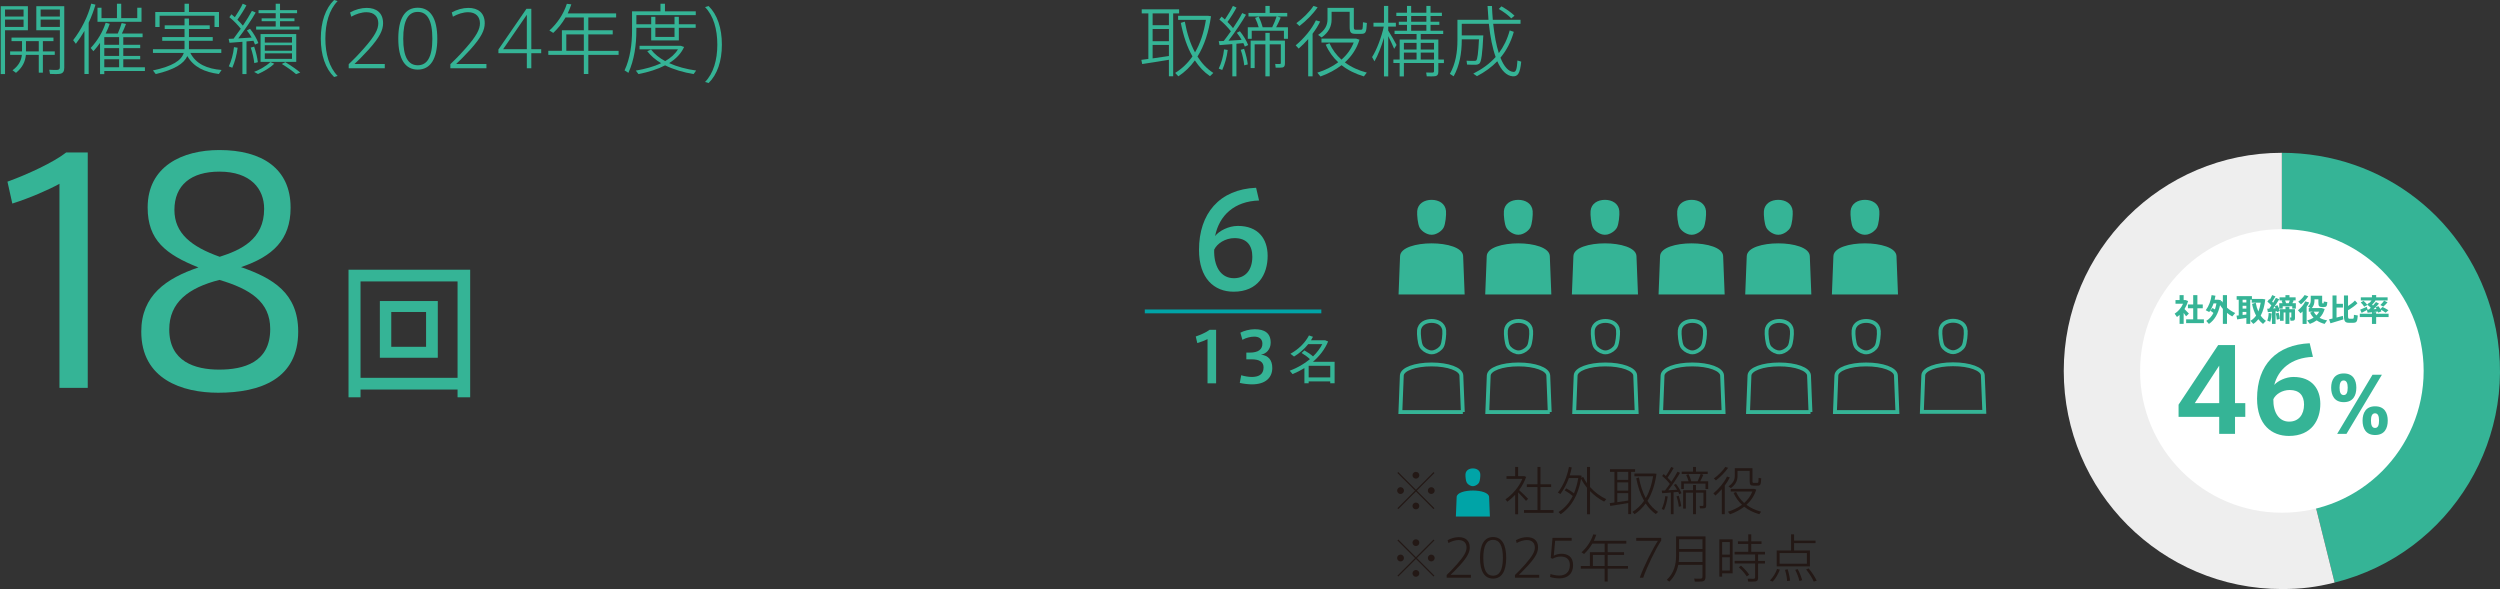
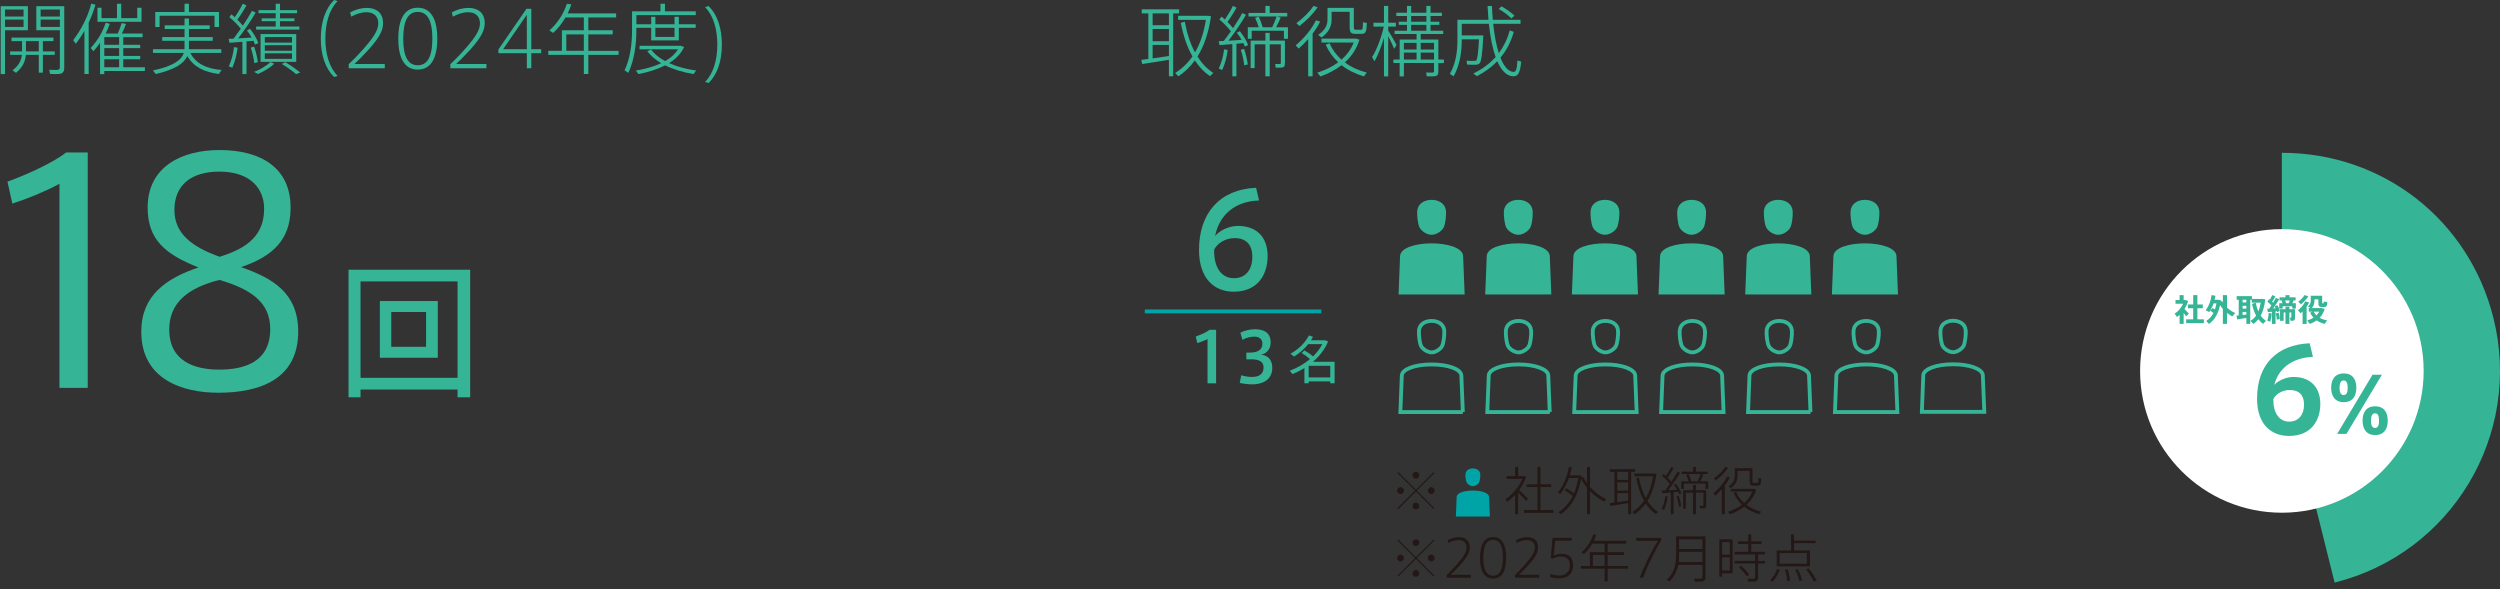
<svg xmlns="http://www.w3.org/2000/svg" id="_レイヤー_1" data-name="レイヤー 1" width="730" height="172" viewBox="0 0 730 172">
  <rect x="0" y="0" width="730" height="172" fill="#333333" stroke="none" />
  <defs>
    <style>
      .cls-1 {
        fill: #231815;
      }

      .cls-2 {
        fill: #35b496;
      }

      .cls-3 {
        fill: #fff;
      }

      .cls-4 {
        fill: #00a4a7;
      }

      .cls-5 {
        stroke: #35b496;
        stroke-miterlimit: 22.926;
      }

      .cls-5, .cls-6 {
        fill: none;
        stroke-width: 1.124px;
      }

      .cls-6 {
        stroke: #00a4a7;
      }

      .cls-7 {
        fill: #eee;
      }
    </style>
  </defs>
  <g>
    <path class="cls-2" d="M1.468,1.808h6.676v7.036H1.468v12.787H.206V1.808h1.263ZM6.881,4.829v-2.052H1.468v2.052h5.413ZM1.468,5.731v2.143h5.413v-2.143H1.468ZM6.43,15v-2.999h-3.067v-1.015h12.246v1.015h-3.09v2.999h3.473v1.016h-3.473v5.209h-1.195v-5.209h-3.766c-.158,1.962-1.015,3.721-2.887,5.255l-1.015-.745c1.759-1.308,2.571-2.818,2.729-4.51h-3.428v-1.016h3.473ZM11.324,15v-2.999h-3.744v2.999h3.744ZM18.202,1.808h.564v17.929c0,1.037-.293,1.669-1.308,1.827-.542.09-1.827.067-2.864.022l-.203-1.218c.834.067,1.985.067,2.346.045.609-.067.744-.338.744-.857v-10.712h-6.878V1.808h7.6ZM17.48,4.829v-2.052h-5.616v2.052h5.616ZM11.865,5.731v2.143h5.616v-2.143h-5.616Z" />
    <path class="cls-2" d="M25.896,21.608h-1.241v-12.584c-.767,1.33-1.601,2.593-2.503,3.766l-.789-1.06c2.391-3.09,4.33-6.946,5.277-10.667l1.24.293c-.496,1.736-1.173,3.518-1.984,5.277v14.975ZM42.314,19.646v1.082h-11.863v.925h-1.24v-9.134c-.586.857-1.24,1.669-1.939,2.436l-.79-.947c1.962-2.097,3.541-4.713,4.375-7.374l1.195.315c-.316.947-.722,1.917-1.195,2.842h3.541c.474-1.083.88-2.232,1.128-3.067l1.263.271c-.293.812-.722,1.827-1.195,2.797h6.044v1.06h-5.638v2.233h4.939v.97h-4.939v2.277h4.939v.97h-4.939v2.346h6.314ZM29.64,2.258v3.045h4.51V1.086h1.241v4.217h4.69v-3.045h1.241v4.105h-12.855V2.258h1.173ZM34.782,13.084v-2.233h-4.33v2.233h4.33ZM34.782,16.331v-2.277h-4.33v2.277h4.33ZM34.782,19.646v-2.346h-4.33v2.346h4.33Z" />
    <path class="cls-2" d="M64.713,20.436l-.812,1.173c-4.104-.541-7.307-1.962-9.202-5.232-1.015,2.232-3.721,3.947-9.224,5.255l-.812-1.06c5.773-1.241,8.277-2.909,8.999-5.12h-8.999v-1.082h9.202c0-.158.022-.293.022-.451v-2.007h-6.518v-1.083h6.518v-2.368h-5.796v-1.06h5.796v-1.984h1.285v1.984h6.067v1.06h-6.067v2.368h6.946v1.083h-6.946v2.458h9.45v1.082h-9.043c1.669,3.271,4.939,4.646,9.134,4.984ZM53.888,3.499V1.086h1.285v2.413h8.773v4.375h-1.308v-3.271h-16.035v3.271h-1.263V3.499h8.547Z" />
    <path class="cls-2" d="M71.979,21.631h-1.195v-9.427c-1.398.112-2.774.203-3.767.293l-.248-1.15c.406-.022.902-.045,1.443-.067.722-.947,1.421-1.917,2.098-2.887-.834-1.06-2.075-2.368-3.338-3.383l.609-.835c.338.271.677.564.992.857.947-1.398,1.827-2.887,2.3-3.946l1.083.474c-.609,1.172-1.601,2.773-2.638,4.194.609.609,1.172,1.195,1.601,1.736,1.083-1.601,2.007-3.135,2.639-4.308l1.105.474c-1.173,2.075-3.09,4.939-5.097,7.556,1.308-.091,2.729-.158,3.924-.248-.406-.722-.879-1.443-1.398-2.075l.924-.474c1.105,1.376,2.007,3,2.436,4.172l-.992.429c-.113-.338-.271-.699-.451-1.104-.631.067-1.308.135-2.029.18v9.54ZM69.385,13.94c-.248,2.075-.834,4.218-1.556,5.841l-1.015-.405c.722-1.557,1.308-3.608,1.511-5.616l1.06.181ZM74.211,13.625c.542,1.556.947,3.315,1.083,4.533q-.315.112-1.037.271c-.136-1.264-.519-3.045-1.038-4.533l.992-.271ZM80.098,18.608c-1.218,1.173-3.09,2.278-4.758,3l-1.15-.609c1.714-.676,3.563-1.714,4.759-2.887l1.15.496ZM80.503,7.738v-1.556h-4.104v-.835h4.104v-1.488h-5.006v-.902h5.006v-1.871h1.263v1.871h4.984v.902h-4.984v1.488h4.217v.835h-4.217v1.556h5.661v.902h-12.629v-.902h5.706ZM86.502,9.948v8.119h-10.419v-8.119h10.419ZM77.324,12.43h7.938v-1.602h-7.938v1.602ZM77.324,14.82h7.938v-1.624h-7.938v1.624ZM77.324,17.188h7.938v-1.624h-7.938v1.624ZM83.323,18.158c1.736,1.037,3.157,2.052,4.353,3.021l-1.218.474c-1.083-.947-2.481-1.939-4.172-2.977l1.038-.519Z" />
    <path class="cls-2" d="M93.676,11.257c0-4.871,1.354-8.796,3.879-11.254l1.038.315c-2.458,2.504-3.586,6.45-3.586,10.961,0,4.442,1.128,8.39,3.586,10.893l-1.038.316c-2.525-2.459-3.879-6.383-3.879-11.209v-.022Z" />
    <path class="cls-2" d="M110.459,6.791c0-1.871-1.172-3.225-3.45-3.225-1.421,0-3.067.519-4.443,1.308l-.338-1.24c1.443-.834,3.27-1.33,4.849-1.33,2.796,0,4.781,1.421,4.781,4.465,0,1.985-.925,4.06-4.24,7.735-1.827,2.008-3.112,3.248-4.104,4.173h8.84v1.263h-10.532v-1.195c1.195-1.15,2.414-2.323,4.443-4.623,3.248-3.653,4.195-5.616,4.195-7.308v-.022Z" />
    <path class="cls-2" d="M127.691,11.324c0,5.841-1.984,8.999-5.706,8.999-3.744,0-5.684-3.158-5.684-9.021,0-5.908,1.94-9.044,5.684-9.044,3.721,0,5.706,3.136,5.706,9.044v.022ZM117.746,11.324c0,5.391,1.511,7.735,4.24,7.735s4.262-2.345,4.262-7.758c0-5.458-1.534-7.825-4.262-7.825s-4.24,2.367-4.24,7.825v.022Z" />
    <path class="cls-2" d="M140.143,6.791c0-1.871-1.172-3.225-3.45-3.225-1.421,0-3.067.519-4.443,1.308l-.338-1.24c1.443-.834,3.27-1.33,4.849-1.33,2.796,0,4.781,1.421,4.781,4.465,0,1.985-.925,4.06-4.24,7.735-1.827,2.008-3.112,3.248-4.104,4.173h8.84v1.263h-10.532v-1.195c1.195-1.15,2.414-2.323,4.443-4.623,3.248-3.653,4.195-5.616,4.195-7.308v-.022Z" />
    <path class="cls-2" d="M155.143,14.369h2.887v1.173h-2.887v4.397h-1.308v-4.397h-8.299v-1.083l8.187-11.885h1.421v11.795ZM153.834,14.369V4.311l-6.924,10.059h6.924Z" />
    <path class="cls-2" d="M171.789,16.016v5.593h-1.308v-5.593h-10.375v-1.173h3.969v-5.999h6.405v-3.744h-5.345c-.992,1.714-2.232,3.248-3.586,4.511l-1.127-.699c2.21-2.029,4.104-4.668,5.097-7.803l1.308.157c-.293.902-.654,1.805-1.06,2.639h14.14v1.195h-8.119v3.744h7.126v1.195h-7.126v4.804h8.84v1.173h-8.84ZM170.48,14.843v-4.804h-5.12v4.804h5.12Z" />
    <path class="cls-2" d="M190.15,7.085v-2.188h1.218v2.188h5.593v-2.188h1.263v2.188h4.917v1.037h-4.917v3.676h-8.074v-3.676h-4.33v.789c0,4.195-.609,8.593-2.323,12.359l-1.127-.722c1.646-3.496,2.188-7.646,2.188-11.638V3.318h8.299V1.086h1.308v2.232h8.999v1.105h-17.343v2.661h4.33ZM194.232,17.842c1.624-.925,2.909-2.074,3.721-3.428h-11.209v-1.037h12.066l.947.338c-.857,1.917-2.368,3.474-4.375,4.714,2.346,1.06,5.074,1.781,7.894,2.165l-.744,1.037c-2.977-.496-5.841-1.33-8.322-2.549-2.21,1.15-4.871,1.985-7.78,2.549l-.767-1.015c2.774-.474,5.3-1.173,7.397-2.165-1.624-.947-3-2.12-4.06-3.496l1.105-.496c1.015,1.354,2.436,2.481,4.127,3.383ZM191.368,8.122v2.661h5.593v-2.661h-5.593Z" />
    <path class="cls-2" d="M210.79,13.061c0,4.804-1.354,8.729-3.879,11.187l-1.038-.315c2.458-2.504,3.586-6.45,3.586-10.894,0-4.51-1.128-8.457-3.586-10.96l1.038-.316c2.525,2.459,3.879,6.383,3.879,11.276v.022Z" />
  </g>
  <g>
    <g>
      <path class="cls-2" d="M478.292,85.98l-.447-11.234c-.311-4.91-18.101-4.92-18.409,0l-.447,11.234h19.303ZM472.844,61.614c-.197-2.177-2.089-3.26-4.2-3.26s-4.006,1.083-4.2,3.26c-.101,1.137.147,3.816.692,4.836.482.892,1.594,1.745,2.836,2.036.596.091.745.091,1.344,0,1.238-.29,2.356-1.144,2.836-2.036.548-1.02.796-3.7.692-4.836" />
      <path class="cls-2" d="M554.215,85.98l-.444-11.234c-.316-4.91-18.103-4.92-18.414,0l-.444,11.234h19.303ZM548.767,61.614c-.2-2.177-2.091-3.26-4.2-3.26s-4.006,1.083-4.203,3.26c-.101,1.137.147,3.816.695,4.836.48.892,1.599,1.745,2.834,2.036.599.091.745.091,1.346,0,1.235-.29,2.356-1.144,2.839-2.036.54-1.02.79-3.7.69-4.836" />
      <path class="cls-2" d="M452.987,85.98l-.447-11.234c-.316-4.91-18.101-4.92-18.411,0l-.447,11.234h19.305ZM447.537,61.614c-.2-2.177-2.091-3.26-4.198-3.26s-4.008,1.083-4.2,3.26c-.104,1.137.141,3.816.69,4.836.48.892,1.599,1.745,2.831,2.036.604.091.753.091,1.349,0,1.238-.29,2.356-1.144,2.839-2.036.543-1.02.793-3.7.69-4.836" />
      <path class="cls-2" d="M528.907,85.98l-.447-11.234c-.313-4.91-18.101-4.92-18.409,0l-.447,11.234h19.303ZM523.459,61.614c-.197-2.177-2.089-3.26-4.2-3.26s-4.006,1.083-4.203,3.26c-.099,1.137.149,3.816.695,4.836.477.892,1.594,1.745,2.834,2.036.599.091.745.091,1.346,0,1.238-.29,2.354-1.144,2.836-2.036.548-1.02.796-3.7.692-4.836" />
      <path class="cls-2" d="M427.677,85.98l-.444-11.234c-.313-4.91-18.106-4.917-18.411,0l-.444,11.234h19.3ZM422.232,61.614c-.2-2.177-2.091-3.26-4.205-3.26s-4.003,1.083-4.2,3.26c-.099,1.137.149,3.816.695,4.836.482.892,1.596,1.745,2.834,2.036.599.091.745.091,1.349,0,1.235-.29,2.354-1.144,2.836-2.036.543-1.02.79-3.7.692-4.836" />
      <path class="cls-2" d="M503.599,85.98l-.444-11.234c-.316-4.91-18.103-4.92-18.414,0l-.444,11.234h19.303ZM498.152,61.614c-.2-2.177-2.091-3.26-4.2-3.26s-4.006,1.083-4.197,3.26c-.106,1.137.141,3.816.69,4.836.48.892,1.599,1.745,2.834,2.036.599.091.745.091,1.346,0,1.238-.29,2.356-1.144,2.839-2.036.546-1.02.793-3.7.69-4.836" />
    </g>
    <path class="cls-2" d="M382.13,111.36v.561h-1.242v-4.439c-1.076.667-2.243,1.258-3.455,1.758l-.833-.985c2.243-.848,4.243-2,5.894-3.379-.621-.605-1.439-1.212-2.424-1.803l.803-.758c1.03.576,1.879,1.167,2.53,1.758,1.121-1.091,2.03-2.288,2.697-3.576h-4.106c-1.136,1.439-2.576,2.667-4.137,3.622l-1.045-.818c2.288-1.272,4.228-3.091,5.41-5.349l1.167.394c-.182.349-.364.682-.576,1.016h4.151l.849.349c-.924,2.242-2.47,4.242-4.439,5.939h6.333v6.258h-1.273v-.546h-6.303ZM388.434,110.193v-3.379h-6.303v3.379h6.303Z" />
    <path class="cls-2" d="M361.475,65.968c5.873,0,8.676,3.713,8.676,8.752,0,5.38-2.804,10.457-9.927,10.457-5.721,0-10.116-3.903-10.116-12.2,0-10.608,5.948-17.693,16.67-18.148l.871,3.713c-7.236.228-11.631,4.357-12.844,10.382,1.137-1.478,3.902-2.955,6.63-2.955h.038ZM360.3,81.236c3.41,0,5.38-2.425,5.38-6.29,0-3.258-1.591-5.418-5.191-5.418-2.728,0-5.115,1.592-5.948,3.372-.151,4.66,1.781,8.336,5.759,8.336Z" />
    <g>
      <path class="cls-2" d="M349.606,100.174l-.444-1.919c1.293-.445,3.131-1.232,4.041-1.96h1.899v15.637h-2.505v-12.909c-.707.363-1.879.828-2.99,1.151Z" />
      <path class="cls-2" d="M371.507,107.446c0,2.627-1.738,4.788-5.96,4.788-.869,0-2.465-.161-3.536-.424l.424-2.242c.788.262,2.162.505,3.051.505,1.919,0,3.475-.646,3.475-2.788,0-1.556-1.111-2.364-3.535-2.364h-1.495v-1.959h.97c2.586,0,3.717-.97,3.717-2.627,0-1.312-.909-2.04-2.364-2.04-1.05,0-2.404.323-3.475.93l-.586-2.081c.929-.525,2.687-1.011,4.182-1.011,2.768,0,4.667,1.03,4.667,3.939,0,1.96-1.354,3.273-2.849,3.495,2.202.223,3.313,1.597,3.313,3.879Z" />
    </g>
    <line class="cls-6" x1="334.28" y1="90.929" x2="385.825" y2="90.929" />
    <path class="cls-1" d="M408.945,144.249c-.53,0-.985-.454-.985-1s.455-1,1-1,1,.454,1,1-.455,1-1,1h-.015ZM413.718,143.265l5.122,5.121-.258.272-5.121-5.137-5.152,5.137-.257-.258,5.136-5.136-5.152-5.152.258-.272,5.167,5.167,5.136-5.151.258.257-5.137,5.152ZM413.431,139.764c-.53,0-.985-.454-.985-1s.455-.984,1-.984,1,.439,1,.984-.455,1-1,1h-.015ZM413.431,148.734c-.53,0-.985-.455-.985-1s.455-.985,1-.985,1,.439,1,.985-.455,1-1,1h-.015ZM417.916,144.249c-.53,0-.985-.454-.985-1s.455-1,1-1,1,.454,1,1-.455,1-1,1h-.015Z" />
    <path class="cls-4" d="M435.047,150.825l-.23-5.713c-.162-2.498-9.314-2.5-9.473,0l-.227,5.713h9.931ZM432.243,138.433c-.104-1.106-1.076-1.657-2.162-1.657s-2.058.551-2.159,1.657c-.053.578.073,1.945.356,2.46.247.455.821.889,1.457,1.035.308.045.384.045.692,0,.636-.146,1.212-.581,1.46-1.035.28-.515.409-1.882.356-2.46" />
    <g>
      <path class="cls-1" d="M443.289,150.158h-.864v-5.682c-.712.772-1.485,1.454-2.288,2.03l-.545-.697c2.091-1.424,4-3.682,4.939-5.984h-4.636v-.788h2.53v-2.697h.864v2.697h1.818l.53.227c-.455,1.318-1.167,2.637-2.061,3.849.985.879,2.03,1.909,2.637,2.546l-.622.591c-.53-.636-1.424-1.606-2.303-2.484v6.394ZM448.94,148.946v-6.728h-3.106v-.803h3.106v-5.076h.879v5.076h3.121v.803h-3.121v6.728h3.803v.803h-8.622v-.803h3.939Z" />
      <path class="cls-1" d="M457.351,142.598c.894.5,1.652.97,2.243,1.454.576-1.333.985-2.818,1.258-4.454h-2.743c-.606,1.682-1.424,3.242-2.47,4.651l-.743-.409c1.652-2.182,2.728-4.728,3.228-7.5l.833.151c-.152.788-.349,1.561-.591,2.318h2.879l.591.106c-.031.196-.061.394-.091.591l.546-.243c.318.652.697,1.273,1.121,1.879v-4.803h.879v5.879c1.363,1.516,3.045,2.758,4.742,3.546l-.636.712c-1.439-.742-2.864-1.788-4.106-3.076v6.758h-.879v-7.712c-.667-.818-1.258-1.697-1.728-2.621-.833,4.621-2.788,8.228-5.97,10.333l-.621-.636c1.788-1.122,3.151-2.697,4.151-4.683-.621-.545-1.409-1.105-2.364-1.651l.47-.591Z" />
      <path class="cls-1" d="M471.414,146.734v-8.94h-1.303v-.787h7.334v.787h-1.167v12.334h-.833v-3.228c-1.651.288-3.924.637-5.242.834l-.167-.818c.379-.046.849-.106,1.379-.182ZM475.444,140.112v-2.318h-3.197v2.318h3.197ZM475.444,143.249v-2.394h-3.197v2.394h3.197ZM475.444,146.158v-2.167h-3.197v2.637c1.076-.151,2.257-.318,3.197-.47ZM480.565,145.446c1.045-1.772,1.743-3.909,2.136-6.379h-5.455v-.804h5.849l.606.092c-.439,3.075-1.303,5.757-2.651,7.909.864,1.363,1.894,2.439,3.106,3.212l-.651.637c-1.136-.758-2.121-1.804-2.97-3.092-.894,1.243-1.97,2.288-3.243,3.122l-.621-.667c1.349-.833,2.485-1.924,3.394-3.242-1.03-1.788-1.788-4-2.288-6.576l.788-.242c.424,2.349,1.091,4.363,2,6.03Z" />
      <path class="cls-1" d="M488.688,150.144h-.803v-6.318c-.924.075-1.849.151-2.515.196l-.152-.772c.273-.015.622-.03.985-.045.47-.622.955-1.258,1.394-1.895-.545-.728-1.409-1.621-2.257-2.318l.439-.561c.212.182.439.363.652.561.636-.939,1.227-1.939,1.561-2.651l.712.318c-.409.788-1.076,1.863-1.772,2.818.424.424.803.833,1.091,1.212.743-1.106,1.394-2.137,1.803-2.955.606.273.682.304.742.334-.803,1.394-2.076,3.318-3.439,5.091.864-.061,1.803-.106,2.576-.167-.273-.484-.591-.97-.939-1.394l.606-.303c.727.894,1.333,1.954,1.621,2.712l-.651.303c-.076-.197-.182-.439-.288-.682-.424.046-.879.091-1.364.121v6.395ZM486.976,144.977c-.167,1.409-.576,2.833-1.076,3.924l-.682-.272c.5-1.045.909-2.424,1.045-3.772l.712.121ZM490.188,144.749c.363,1.061.636,2.228.727,3.061-.379.106-.53.137-.697.182-.076-.848-.333-2.061-.682-3.045l.652-.197ZM493.052,140.521c-.151-.561-.409-1.258-.697-1.833l.697-.258c.349.697.637,1.5.788,2.091h1.864c.364-.742.682-1.53.864-2.121h-5.516v-.697h3.318v-1.363h.849v1.363h3.439v.697h-1.955l.667.228c-.227.545-.545,1.242-.894,1.894h2.318v2.258h-.788v-1.576h-6.318v1.576h-.773v-2.258h2.136ZM497.764,143.143h.439v4.501c0,.439-.121.696-.5.772-.242.045-.849.045-1.318.03l-.091-.728c.318.016.758.016.894.016.167,0,.212-.091.212-.228v-3.637h-2.182v6.273h-.849v-6.273h-2.106v4.651h-.788v-5.379h2.894v-1.515h.849v1.515h2.545Z" />
      <path class="cls-1" d="M503.629,150.144h-.864v-7.304c-.576.667-1.212,1.288-1.864,1.864l-.591-.637c1.637-1.364,3.152-3.167,3.97-4.909l.833.242c-.394.803-.894,1.606-1.485,2.379v8.364ZM504.614,136.598c-.833,1.242-2.197,2.636-3.561,3.682l-.606-.561c1.288-.939,2.606-2.242,3.349-3.379l.818.258ZM509.296,146.87c1.076-.939,1.894-2.061,2.394-3.349h-6.318v-.772h6.818l.636.212c-.53,1.758-1.53,3.243-2.864,4.455,1.243.924,2.712,1.591,4.303,2l-.576.742c-1.622-.484-3.106-1.197-4.379-2.197-1.182.909-2.576,1.652-4.137,2.213l-.621-.743c1.561-.5,2.955-1.182,4.106-2.045-1.015-.939-1.863-2.091-2.455-3.455l.743-.272c.561,1.272,1.364,2.333,2.349,3.212ZM511.357,136.719h.364v3.697c0,.5.061.575.394.591h.985c.348-.016.378-.061.409-1.47l.773.136c-.091,1.939-.258,2.122-1.091,2.137-.349.016-.879.016-1.182,0-.894-.015-1.106-.272-1.106-1.394v-2.925h-3.545v1.546c0,1.303-.561,2.484-1.955,3.484-.061-.045-.122-.105-.697-.5,1.318-.863,1.849-1.879,1.849-3.015v-2.288h4.803Z" />
    </g>
    <g>
      <path class="cls-1" d="M408.945,163.937c-.53,0-.985-.454-.985-1s.455-1,1-1,1,.454,1,1-.455,1-1,1h-.015ZM413.718,162.952l5.122,5.121-.258.272-5.121-5.137-5.152,5.137-.257-.258,5.136-5.136-5.152-5.152.258-.272,5.167,5.167,5.136-5.151.258.257-5.137,5.152ZM413.431,159.451c-.53,0-.985-.454-.985-1s.455-.984,1-.984,1,.439,1,.984-.455,1-1,1h-.015ZM413.431,168.422c-.53,0-.985-.455-.985-1s.455-.985,1-.985,1,.439,1,.985-.455,1-1,1h-.015ZM417.916,163.937c-.53,0-.985-.454-.985-1s.455-1,1-1,1,.454,1,1-.455,1-1,1h-.015Z" />
      <path class="cls-1" d="M428.235,159.86c0-1.257-.788-2.166-2.318-2.166-.955,0-2.061.349-2.985.879l-.228-.834c.97-.561,2.197-.894,3.258-.894,1.879,0,3.212.954,3.212,3,0,1.333-.621,2.728-2.849,5.197-1.228,1.349-2.091,2.182-2.758,2.803h5.939v.849h-7.076v-.803c.803-.773,1.621-1.561,2.985-3.106,2.182-2.455,2.818-3.772,2.818-4.909v-.016Z" />
      <path class="cls-1" d="M439.812,162.906c0,3.925-1.333,6.046-3.833,6.046-2.515,0-3.818-2.121-3.818-6.061,0-3.971,1.303-6.076,3.818-6.076,2.5,0,3.833,2.105,3.833,6.076v.015ZM433.13,162.906c0,3.621,1.016,5.197,2.849,5.197s2.864-1.576,2.864-5.212c0-3.667-1.03-5.258-2.864-5.258s-2.849,1.591-2.849,5.258v.015Z" />
      <path class="cls-1" d="M448.177,159.86c0-1.257-.788-2.166-2.318-2.166-.955,0-2.061.349-2.985.879l-.228-.834c.97-.561,2.197-.894,3.258-.894,1.879,0,3.212.954,3.212,3,0,1.333-.621,2.728-2.849,5.197-1.228,1.349-2.091,2.182-2.758,2.803h5.939v.849h-7.076v-.803c.803-.773,1.621-1.561,2.985-3.106,2.182-2.455,2.818-3.772,2.818-4.909v-.016Z" />
      <path class="cls-1" d="M455.905,161.694c1.803,0,3.439.803,3.439,3.318,0,2.545-1.606,3.879-4.03,3.879-.758,0-1.939-.151-2.712-.409l.152-.864c.757.273,1.742.439,2.545.439,1.697,0,3.106-.894,3.106-3.061,0-1.924-1.318-2.484-2.682-2.484-.849,0-1.697.242-2.379.651l-.515-.242.5-5.864h5.591v.833h-4.818l-.394,4.364c.651-.364,1.515-.561,2.197-.561Z" />
      <path class="cls-1" d="M469.437,166.058v3.758h-.879v-3.758h-6.97v-.788h2.667v-4.03h4.303v-2.515h-3.591c-.667,1.151-1.5,2.182-2.409,3.03l-.757-.47c1.485-1.364,2.758-3.137,3.424-5.243l.879.106c-.197.606-.439,1.212-.712,1.772h9.5v.804h-5.455v2.515h4.788v.804h-4.788v3.227h5.939v.788h-5.939ZM468.558,165.27v-3.227h-3.439v3.227h3.439Z" />
      <path class="cls-1" d="M477.772,157.906v-.849h7.303v.772c-1.682,2.561-4.212,7.818-5.258,10.864h-1c.985-2.925,3.621-8.212,5.288-10.788h-6.333Z" />
      <path class="cls-1" d="M490.046,164.937c-.349,1.803-1.137,3.485-2.591,4.909l-.757-.53c2.091-1.954,2.712-4.394,2.712-7.016v-5.666h8.606v11.818c0,.772-.227,1.228-1,1.333-.409.061-1.394.061-2.136.03-.061-.454-.106-.667-.167-.879.667.046,1.561.061,1.864.03.439-.03.545-.257.545-.636v-3.395h-7.076ZM497.122,164.104v-2.97h-6.833v1.166c0,.606-.03,1.213-.106,1.804h6.939ZM497.122,160.315v-2.849h-6.833v2.849h6.833Z" />
      <path class="cls-1" d="M502.865,157.481h3.061v9.925h-3.061v.985h-.818v-10.91h.818ZM505.108,161.952v-3.667h-2.243v3.667h2.243ZM502.865,162.725v3.879h2.243v-3.879h-2.243ZM512.487,163.785v-1.879h-5.985v-.772h3.985v-2.304h-3.015v-.757h3.015v-2.046h.879v2.046h3v.757h-3v2.304h4.015v.772h-2.015v1.879h2v.758h-2v4.167c0,.621-.182.984-.803,1.075-.364.061-1.394.046-2.121.03l-.122-.833c.591.03,1.485.045,1.743.03.333-.03.424-.182.424-.47v-4h-5.97v-.758h5.97ZM508.365,165.164c1.046.924,1.849,1.818,2.409,2.651l-.727.5c-.53-.849-1.303-1.742-2.303-2.667l.621-.484Z" />
      <path class="cls-1" d="M519.716,166.331c-.409,1.182-1.243,2.636-2.091,3.5l-.818-.334c.909-.849,1.742-2.257,2.106-3.379l.803.213ZM522.989,160.739v-4.712h.879v1.833h6.273v.743h-6.273v2.136h4.637v4.652h-9.712v-4.652h4.197ZM519.64,164.618h7.97v-3.121h-7.97v3.121ZM521.989,166.225c.394,1.242.622,2.333.712,3.318l-.864.137c-.045-.97-.243-2.076-.621-3.288l.772-.167ZM524.928,166.179c.637,1.197,1.061,2.273,1.303,3.243l-.818.212c-.212-.97-.606-2.061-1.212-3.242l.727-.213ZM528.125,165.982c1.061,1.272,1.833,2.484,2.349,3.575l-.864.273c-.455-1.076-1.228-2.288-2.228-3.546l.743-.303Z" />
    </g>
    <g>
      <path class="cls-5" d="M427.144,120.325c-.141-3.569-.288-7.14-.429-10.711-.116-1.818-3.857-3.197-8.708-3.195-4.829,0-8.562,1.381-8.675,3.21-.139,3.564-.283,7.135-.422,10.696h18.235ZM421.719,96.509c-.189-2.066-2.104-2.798-3.692-2.798s-3.495.732-3.685,2.801c-.101,1.086.154,3.665.634,4.546.434.806,1.457,1.536,2.5,1.783.505.073.601.073,1.149-.01.998-.237,2.026-.967,2.46-1.773.472-.881.73-3.46.634-4.549ZM477.9,120.325c-.141-3.569-.283-7.14-.424-10.711-.119-1.818-3.859-3.197-8.708-3.195-4.831,0-8.564,1.381-8.678,3.21-.141,3.564-.283,7.135-.422,10.696h18.232ZM472.475,96.509c-.187-2.066-2.104-2.798-3.69-2.798s-3.498.732-3.685,2.801c-.104,1.086.157,3.665.631,4.546.437.806,1.462,1.536,2.5,1.783.505.073.606.073,1.149-.01,1-.237,2.026-.967,2.462-1.773.47-.881.73-3.46.631-4.549ZM528.659,120.325c-.141-3.569-.285-7.14-.427-10.711-.119-1.818-3.859-3.197-8.708-3.195-4.829,0-8.564,1.381-8.675,3.21-.141,3.564-.285,7.135-.424,10.696h18.235ZM523.232,96.509c-.187-2.066-2.101-2.798-3.687-2.798s-3.5.732-3.687,2.801c-.104,1.086.157,3.665.636,4.546.432.806,1.457,1.536,2.495,1.783.505.073.606.073,1.152-.01.998-.237,2.028-.967,2.46-1.773.472-.881.732-3.46.631-4.549ZM452.521,120.325c-.144-3.569-.285-7.14-.427-10.711-.114-1.818-3.859-3.197-8.708-3.195-4.829,0-8.559,1.381-8.675,3.21-.136,3.564-.283,7.135-.422,10.696h18.232ZM447.093,96.509c-.184-2.066-2.099-2.798-3.69-2.798-1.578,0-3.498.732-3.682,2.801-.099,1.086.154,3.665.631,4.546.434.806,1.462,1.536,2.5,1.783.505.073.606.073,1.152-.01.998-.237,2.023-.967,2.457-1.773.477-.881.732-3.46.631-4.549ZM503.28,120.325c-.144-3.569-.288-7.14-.429-10.711-.111-1.818-3.857-3.197-8.706-3.195-4.831,0-8.559,1.381-8.678,3.21-.136,3.564-.278,7.135-.422,10.696h18.235ZM497.85,96.509c-.184-2.066-2.099-2.798-3.687-2.798s-3.5.732-3.685,2.801c-.099,1.086.154,3.665.634,4.546.432.806,1.462,1.536,2.5,1.783.505.073.604.073,1.149-.01.998-.237,2.026-.967,2.457-1.773.477-.881.732-3.46.631-4.549ZM554.038,120.325c-.147-3.569-.288-7.14-.432-10.711-.111-1.818-3.854-3.197-8.706-3.195-4.831,0-8.559,1.381-8.678,3.21-.136,3.564-.278,7.135-.417,10.696h18.232ZM548.611,96.509c-.184-2.066-2.104-2.798-3.692-2.798-1.578,0-3.495.732-3.68,2.801-.104,1.086.152,3.665.629,4.546.437.806,1.462,1.536,2.5,1.783.505.073.606.073,1.149-.01,1-.237,2.026-.967,2.462-1.773.475-.881.727-3.46.631-4.549Z" />
      <path class="cls-5" d="M579.416,120.272c-.147-3.569-.288-7.14-.432-10.711-.111-1.818-3.854-3.197-8.706-3.195-4.831,0-8.559,1.381-8.678,3.21-.136,3.564-.278,7.135-.417,10.696h18.232ZM573.989,96.456c-.184-2.066-2.104-2.798-3.692-2.798-1.578,0-3.495.732-3.68,2.801-.104,1.086.152,3.665.629,4.546.437.806,1.462,1.536,2.5,1.783.505.073.606.073,1.149-.01,1-.237,2.026-.967,2.462-1.773.475-.881.727-3.46.631-4.549Z" />
    </g>
  </g>
  <g>
    <g>
      <path class="cls-2" d="M666.301,108.309l15.407,61.8c34.126-8.509,54.895-43.076,46.386-77.209-7.147-28.669-32.248-48.282-61.793-48.282v63.691Z" />
-       <path class="cls-7" d="M666.301,108.309v-63.691c-35.171,0-63.685,28.516-63.685,63.691s28.514,63.691,63.685,63.691c5.628,0,9.947-.53,15.407-1.892l-15.407-61.8Z" />
    </g>
    <path class="cls-3" d="M666.308,149.713c22.865,0,41.4-18.537,41.4-41.402s-18.535-41.402-41.4-41.402-41.4,18.537-41.4,41.402,18.535,41.402,41.4,41.402" />
    <g>
      <path class="cls-2" d="M637.627,94.574h-1.187v-2.625c-.243.225-.494.423-.764.611l-.674-.962c1.042-.674,1.923-1.707,2.454-2.902h-2.211v-1.069h1.195v-1.447h1.187v1.447h.611l.683.278c-.243.836-.602,1.627-1.051,2.346.485.468.988.979,1.294,1.321l-.836.782c-.18-.279-.431-.63-.701-.989v3.209ZM640.413,93.253v-3.245h-1.537v-1.096h1.537v-2.732h1.223v2.732h1.573v1.096h-1.573v3.245h1.905v1.097h-5.186v-1.097h2.058Z" />
      <path class="cls-2" d="M646.058,89.945c.261.135.495.27.701.404.18-.53.324-1.123.44-1.762h-.836c-.314.908-.728,1.762-1.267,2.535l-1.016-.53c.944-1.276,1.483-2.777,1.708-4.422l1.132.188c-.063.396-.144.782-.243,1.159h1.016l.809.135-.054.378.36-.144c.081.17.17.332.27.494v-2.202h1.204v3.658c.71.655,1.546,1.195,2.4,1.563l-.854,1.007c-.53-.288-1.051-.639-1.546-1.043v3.209h-1.204v-4.368c-.297-.351-.575-.719-.818-1.105-.539,2.489-1.591,4.358-3.253,5.491l-.791-.881c.908-.557,1.6-1.321,2.103-2.318-.251-.225-.557-.44-.917-.665l.656-.782Z" />
      <path class="cls-2" d="M653.707,92.103v-4.575h-.602v-1.051h4.458v.809h3.056l.845.126c-.215,1.887-.647,3.487-1.339,4.754.44.629.953,1.142,1.537,1.52l-.863.898c-.494-.368-.953-.836-1.348-1.375-.422.539-.917,1.007-1.483,1.375l-.827-.908c.665-.396,1.204-.898,1.645-1.519-.53-.971-.926-2.121-1.186-3.415l1.078-.342c.162.953.423,1.807.764,2.553.306-.737.53-1.591.683-2.579h-2.615v-.846h-.44v7.047h-1.132v-1.726c-.899.152-1.996.323-2.679.422l-.197-1.105c.188-.018.404-.036.647-.062ZM655.936,88.318v-.791h-1.097v.791h1.097ZM655.936,90.107v-.818h-1.097v.818h1.097ZM655.936,91.842v-.764h-1.097v.898c.377-.045.755-.09,1.097-.135Z" />
      <path class="cls-2" d="M664.465,94.583h-1.052v-3.56c-.449.045-.881.09-1.204.126l-.18-1.006c.162-.01.359-.01.575-.019.216-.306.431-.611.629-.926-.314-.368-.728-.781-1.159-1.123l.548-.746c.062.054.125.107.188.152.279-.467.521-.952.674-1.312l.943.386c-.243.44-.584,1.007-.953,1.537.099.099.198.207.279.297.323-.521.611-1.016.809-1.42.944.413.953.422.962.422-.44.765-1.079,1.735-1.771,2.67.251-.019.503-.027.746-.045-.09-.189-.188-.378-.305-.558l.809-.351c.359.584.62,1.223.719,1.708l-.845.341c-.018-.09-.045-.197-.072-.305l-.341.045v3.685ZM663.341,91.536c-.045.872-.207,1.734-.431,2.418l-.872-.333c.234-.629.387-1.429.414-2.237l.89.152ZM665.381,91.312c.18.629.288,1.321.324,1.824-.314.072-.593.144-.881.207-.018-.521-.126-1.223-.296-1.824l.854-.207ZM666.505,88.543c-.081-.233-.18-.476-.279-.7l.315-.117h-.917v-.898h1.726v-.656h1.177v.656h1.798v.898h-.809l.234.081c-.099.225-.243.476-.387.736h1.025v1.564h-1.052v-.684h-2.786v.684h-1.016v-1.564h.971ZM669.525,90.278h.611v2.588c0,.423-.117.674-.458.755-.18.036-.557.036-.845.027l-.162-.926h.314c.063,0,.081-.027.081-.081v-1.393h-.566v3.334h-1.141v-3.334h-.54v2.426h-1.051v-3.396h1.591v-.684h1.141v.684h1.025ZM668.312,88.543c.117-.278.225-.565.306-.817h-1.375c.126.287.234.575.306.817h.764Z" />
      <path class="cls-2" d="M673.533,94.583h-1.178v-3.631c-.188.188-.386.359-.584.53l-.764-.881c.908-.71,1.699-1.663,2.13-2.606l1.141.332c-.198.423-.449.846-.746,1.25v5.006ZM674.027,86.512c-.503.791-1.294,1.672-2.139,2.355l-.8-.765c.728-.53,1.438-1.285,1.852-1.94l1.087.35ZM679.519,93.55l-.737,1.033c-.854-.233-1.636-.566-2.31-1.033-.584.422-1.258.764-1.986,1.033l-.8-.998c.701-.206,1.331-.476,1.87-.817-.404-.423-.746-.917-1.016-1.483l.809-.287h-1.187v-1.043h.485l-.719-.467c.638-.53.809-1.097.809-1.762v-1.366h3.334v1.807c0,.359.018.413.125.413h.234c.099,0,.108-.036.117-.53l1.034.162c-.09,1.258-.27,1.438-1.061,1.447h-.449c-.935-.019-1.105-.271-1.105-1.492v-.755h-1.142v.332c0,.791-.171,1.546-.773,2.211h2.876l.881.27c-.296,1.016-.8,1.879-1.474,2.57.629.369,1.375.611,2.184.756ZM676.391,92.103c.333-.324.602-.692.818-1.105h-1.609c.207.422.476.791.791,1.105Z" />
-       <path class="cls-2" d="M681.092,93.01v-6.74h1.177v2.444h1.87v1.088h-1.87v2.93c.665-.171,1.321-.351,1.842-.494.054.351.099.683.144,1.024-1.114.368-2.777.872-3.757,1.142l-.414-1.159c.279-.063.629-.135,1.007-.234ZM688.372,88.562c-.665.674-1.789,1.501-2.75,2.013v1.546c0,.827.09.935.404.944.279.009.665,0,.961,0,.297-.01.333-.081.36-1.133l1.132.188c-.144,1.869-.342,2.104-1.411,2.14-.359.009-.809.009-1.132,0-1.195-.027-1.501-.396-1.501-2.14v-5.851h1.187v3.083c.782-.485,1.573-1.105,2.022-1.609l.728.818Z" />
-       <path class="cls-2" d="M692.614,91.617v-.44c-.476.054-.925.107-1.276.144-.054-.261-.117-.521-.189-.8-.503.288-1.15.638-1.555.836l-.422-.943c.476-.18,1.348-.549,1.941-.827l.207.817c.126-.009.27-.018.414-.026.18-.162.359-.333.53-.504-.27-.305-.629-.602-1.043-.898.018.027.036.054.054.081l-.935.503c-.216-.404-.557-.817-.989-1.231l.791-.494c.458.396.818.765,1.078,1.142l.584-.611c.045.027.09.055.126.081.207-.242.395-.494.557-.719h-3.128v-.898h3.253v-.665h1.231v.665h3.343v.898h-3.748l.207.09c-.251.342-.611.755-.998,1.15.099.081.189.162.27.242.351-.377.656-.728.872-1.024l.88.477c-.422.477-.988,1.052-1.618,1.636.315-.027.62-.054.908-.072-.09-.152-.188-.296-.296-.449l.827-.377c.234.287.422.565.575.836l.638-.611c.683.341,1.25.656,1.726.971l-.818.71c-.396-.297-.89-.603-1.456-.926.09.188.171.368.234.539l-.953.368c-.027-.107-.063-.206-.108-.314-.422.054-.926.117-1.411.171h.926v.477h3.631v.971h-3.631v1.995h-1.231v-1.995h-3.55v-.971h3.55ZM697.162,88.292c-.306.359-.764.817-1.24,1.24-.845-.459-.854-.468-.863-.468.44-.432.872-.917,1.105-1.267l.998.494Z" />
    </g>
    <g>
-       <path class="cls-2" d="M652.626,117.723h3v4.011h-3v4.955h-4.618v-4.955h-11.865v-3.572l11.561-17.394h4.921v16.955ZM648.008,117.723v-10.955l-7.146,10.955h7.146Z" />
      <path class="cls-2" d="M669.679,110.071c5.494,0,7.854,3.572,7.854,7.854,0,4.584-2.427,9.37-9.168,9.37-5.022,0-9.303-3.235-9.303-10.887,0-9.978,5.764-15.741,15.37-16.18l.944,3.978c-6.371.236-10.146,3.674-11.292,8.19,1.011-1.18,3.371-2.325,5.562-2.325h.034ZM668.432,123.115c2.797,0,4.348-2.056,4.348-4.988,0-2.663-1.382-4.247-4.18-4.247-2.191,0-4.112,1.214-4.786,2.696-.067,3.843,1.618,6.539,4.618,6.539Z" />
    </g>
    <path class="cls-2" d="M684.363,117.429c-2.674,0-3.664-1.934-3.664-4.226,0-2.226.989-4.158,3.687-4.158,2.719,0,3.664,1.933,3.664,4.158,0,2.292-.944,4.226-3.664,4.226h-.023ZM685.173,126.688h-2.72l10.316-17.262h2.742l-10.339,17.262ZM684.363,115.36c.854,0,1.169-.831,1.169-2.157,0-1.259-.314-2.113-1.191-2.113-.854,0-1.191.854-1.191,2.113,0,1.326.337,2.157,1.191,2.157h.022ZM693.511,127.025c-2.674,0-3.641-1.933-3.641-4.203,0-2.247.967-4.181,3.664-4.181,2.742,0,3.686,1.934,3.686,4.181,0,2.271-.944,4.203-3.686,4.203h-.022ZM693.534,124.958c.854,0,1.146-.832,1.146-2.136,0-1.281-.292-2.135-1.169-2.135s-1.191.854-1.191,2.135c0,1.304.314,2.136,1.191,2.136h.022Z" />
  </g>
  <g>
    <path class="cls-2" d="M3.597,59.439l-1.421-6.395c5.684-2.042,13.587-5.684,17.14-8.525h6.305v68.736h-8.259v-59.589c-3.02,1.688-8.703,4.174-13.765,5.772Z" />
    <path class="cls-2" d="M84.853,60.683c0,9.324-5.239,14.209-14.476,17.317,9.236,3.197,16.696,7.549,16.696,18.827,0,13.854-11.102,17.85-23.356,17.85-10.479,0-22.468-3.907-22.468-17.85,0-10.568,7.282-15.542,16.695-18.738-9.591-3.819-14.831-7.993-14.831-17.495,0-11.988,10.035-16.784,20.958-16.784,12.433,0,20.78,5.417,20.78,16.784v.089ZM78.903,96.027c0-7.903-5.86-11.634-14.83-14.298-9.059,2.31-14.653,6.572-14.653,14.476,0,9.413,7.549,11.723,14.564,11.723,7.104,0,14.919-2.043,14.919-11.812v-.089ZM77.127,60.949c0-5.772-3.908-10.835-13.055-10.835-8.348,0-13.144,3.997-13.144,11.19,0,6.838,4.973,10.745,13.232,13.676,6.127-1.954,12.966-5.062,12.966-13.942v-.089Z" />
  </g>
  <path class="cls-2" d="M105.277,113.744v2.265h-3.508v-37.254h35.522v37.254h-3.685v-2.265h-28.33ZM133.607,110.325v-28.151h-28.33v28.151h28.33ZM127.834,87.901v16.562h-16.918v-16.562h16.918ZM114.247,101.267h10.168v-10.168h-10.168v10.168Z" />
  <g>
    <path class="cls-2" d="M335.323,17.21V3.904h-1.939v-1.173h10.916v1.173h-1.736v18.357h-1.241v-4.804c-2.458.429-5.841.947-7.803,1.24l-.248-1.218c.564-.067,1.263-.158,2.052-.271ZM341.322,7.354v-3.45h-4.758v3.45h4.758ZM341.322,12.022v-3.562h-4.758v3.562h4.758ZM341.322,16.353v-3.225h-4.758v3.924c1.601-.226,3.36-.474,4.758-.699ZM348.945,15.293c1.556-2.639,2.593-5.818,3.18-9.495h-8.119v-1.194h8.705l.902.135c-.654,4.578-1.939,8.57-3.946,11.772,1.285,2.029,2.819,3.631,4.623,4.781l-.97.947c-1.691-1.128-3.157-2.684-4.42-4.601-1.331,1.849-2.932,3.405-4.826,4.646l-.925-.992c2.007-1.24,3.699-2.864,5.052-4.826-1.533-2.661-2.661-5.954-3.405-9.788l1.173-.36c.631,3.495,1.624,6.495,2.977,8.976Z" />
    <path class="cls-2" d="M361.037,22.284h-1.195v-9.404c-1.376.112-2.751.226-3.744.293l-.226-1.15c.406-.022.924-.045,1.466-.067.699-.925,1.421-1.872,2.075-2.819-.812-1.082-2.097-2.413-3.36-3.45l.654-.834c.315.271.654.541.97.834.947-1.398,1.827-2.887,2.323-3.946l1.06.474c-.609,1.172-1.602,2.773-2.639,4.194.631.632,1.195,1.24,1.624,1.805,1.105-1.646,2.075-3.181,2.684-4.398.902.406,1.015.451,1.105.496-1.195,2.075-3.09,4.939-5.12,7.578,1.286-.091,2.684-.158,3.834-.248-.406-.722-.879-1.443-1.398-2.075l.902-.451c1.083,1.331,1.985,2.909,2.413,4.037l-.97.451c-.113-.293-.271-.654-.429-1.015-.631.067-1.308.135-2.029.18v9.518ZM358.488,14.594c-.248,2.098-.857,4.218-1.601,5.841l-1.015-.405c.744-1.557,1.353-3.608,1.556-5.616l1.06.181ZM363.269,14.256c.542,1.578.947,3.314,1.083,4.556-.564.157-.789.202-1.037.271-.113-1.264-.497-3.067-1.015-4.533l.97-.293ZM367.532,7.964c-.226-.835-.609-1.872-1.038-2.729l1.038-.383c.519,1.037.947,2.232,1.172,3.112h2.774c.542-1.105,1.015-2.278,1.286-3.158h-8.209v-1.037h4.939V1.739h1.263v2.029h5.12v1.037h-2.909l.992.339c-.338.812-.812,1.849-1.331,2.819h3.451v3.359h-1.173v-2.345h-9.404v2.345h-1.15v-3.359h3.18ZM374.545,11.865h.654v6.698c0,.653-.18,1.037-.744,1.149-.361.068-1.263.068-1.962.046l-.135-1.083c.474.022,1.127.022,1.331.022.248,0,.315-.135.315-.338v-5.413h-3.248v9.337h-1.263v-9.337h-3.135v6.924h-1.173v-8.006h4.308v-2.256h1.263v2.256h3.789Z" />
    <path class="cls-2" d="M383.277,22.284h-1.286v-10.87c-.857.992-1.804,1.917-2.774,2.773l-.879-.947c2.436-2.029,4.691-4.713,5.909-7.307l1.24.361c-.586,1.195-1.331,2.39-2.21,3.54v12.449ZM384.743,2.122c-1.24,1.85-3.27,3.925-5.3,5.48l-.902-.834c1.917-1.398,3.879-3.338,4.984-5.029l1.218.383ZM391.712,17.413c1.601-1.398,2.819-3.067,3.563-4.984h-9.404v-1.15h10.148l.947.316c-.79,2.615-2.278,4.826-4.263,6.63,1.85,1.376,4.037,2.368,6.405,2.978l-.857,1.104c-2.414-.722-4.624-1.781-6.518-3.27-1.759,1.353-3.834,2.458-6.157,3.292l-.925-1.104c2.323-.744,4.398-1.76,6.112-3.045-1.511-1.398-2.774-3.112-3.653-5.142l1.105-.406c.834,1.895,2.03,3.473,3.496,4.781ZM394.779,2.303h.541v5.503c0,.744.09.856.586.879h1.466c.519-.022.564-.09.609-2.188l1.15.203c-.135,2.887-.383,3.157-1.624,3.18-.519.023-1.308.023-1.759,0-1.331-.022-1.646-.405-1.646-2.074V3.453h-5.277v2.3c0,1.939-.834,3.699-2.909,5.188-.09-.067-.181-.158-1.038-.744,1.962-1.286,2.751-2.797,2.751-4.488v-3.405h7.149Z" />
    <path class="cls-2" d="M407.795,13.128l-.699,1.128c-.406-.97-1.06-2.391-1.736-3.699v11.75h-1.24v-11.254c-.767,2.549-1.759,5.143-2.774,6.856l-.699-1.24c1.331-2.053,2.751-5.818,3.428-8.908h-3.022v-1.128h3.067V1.739h1.24v4.894h2.233v1.128h-2.233v1.173c.902,1.42,1.895,3.157,2.436,4.194ZM408.698,17.391v-5.842h4.939v-1.623h-6.428v-.947h3.631v-1.714h-2.391v-.925h2.391v-1.669h-3.112v-.947h3.112v-1.984h1.218v1.984h4.443v-1.984h1.218v1.984h3.315v.947h-3.315v1.669h2.571v.925h-2.571v1.714h3.699v.947h-6.563v1.623h5.142v5.842h1.624v1.015h-1.624v2.525c0,.744-.226,1.195-.925,1.309-.451.09-1.624.067-2.458.045l-.181-1.105c.654.023,1.579.046,1.85.023.36-.023.451-.158.451-.474v-2.323h-8.795v3.901h-1.24v-3.901h-1.827v-1.015h1.827ZM413.637,14.458v-1.939h-3.699v1.939h3.699ZM413.637,17.391v-2.03h-3.699v2.03h3.699ZM416.501,6.34v-1.669h-4.443v1.669h4.443ZM416.501,8.979v-1.714h-4.443v1.714h4.443ZM418.733,14.458v-1.939h-3.879v1.939h3.879ZM418.733,17.391v-2.03h-3.879v2.03h3.879Z" />
    <path class="cls-2" d="M432.449,10.331h.676c-.248,5.255-.563,7.849-1.195,8.277-.271.18-.609.293-1.06.293-.564.022-1.782,0-2.481-.045l-.158-1.128c.699.045,1.804.067,2.345.045.203,0,.338-.022.474-.112.361-.293.609-2.188.812-6.18h-5.029v.248c0,3.722-.631,7.442-2.368,10.555l-1.105-.722c1.669-2.887,2.21-6.337,2.21-9.811v-5.977h9.066c-.113-1.285-.203-2.615-.271-4.014h1.285c.068,1.398.135,2.729.248,4.014h8.097v1.173h-7.984c.361,3.383.902,6.292,1.646,8.57,1.398-1.872,2.481-4.06,3.18-6.631l1.195.406c-.834,2.954-2.142,5.458-3.901,7.555,1.038,2.594,2.323,4.082,3.834,4.15.677.022.97-.677,1.127-3.338l1.105.338c-.338,3.474-1.015,4.375-2.458,4.285-1.872-.136-3.36-1.736-4.533-4.397-1.646,1.714-3.631,3.157-5.931,4.353l-1.083-.744c2.594-1.309,4.781-2.887,6.54-4.849-.924-2.549-1.579-5.864-1.984-9.698h-7.916v3.383h5.616ZM438.425,1.852c1.602.902,2.864,1.827,3.812,2.729l-.947.79c-.879-.925-2.12-1.85-3.653-2.752l.789-.767Z" />
  </g>
</svg>